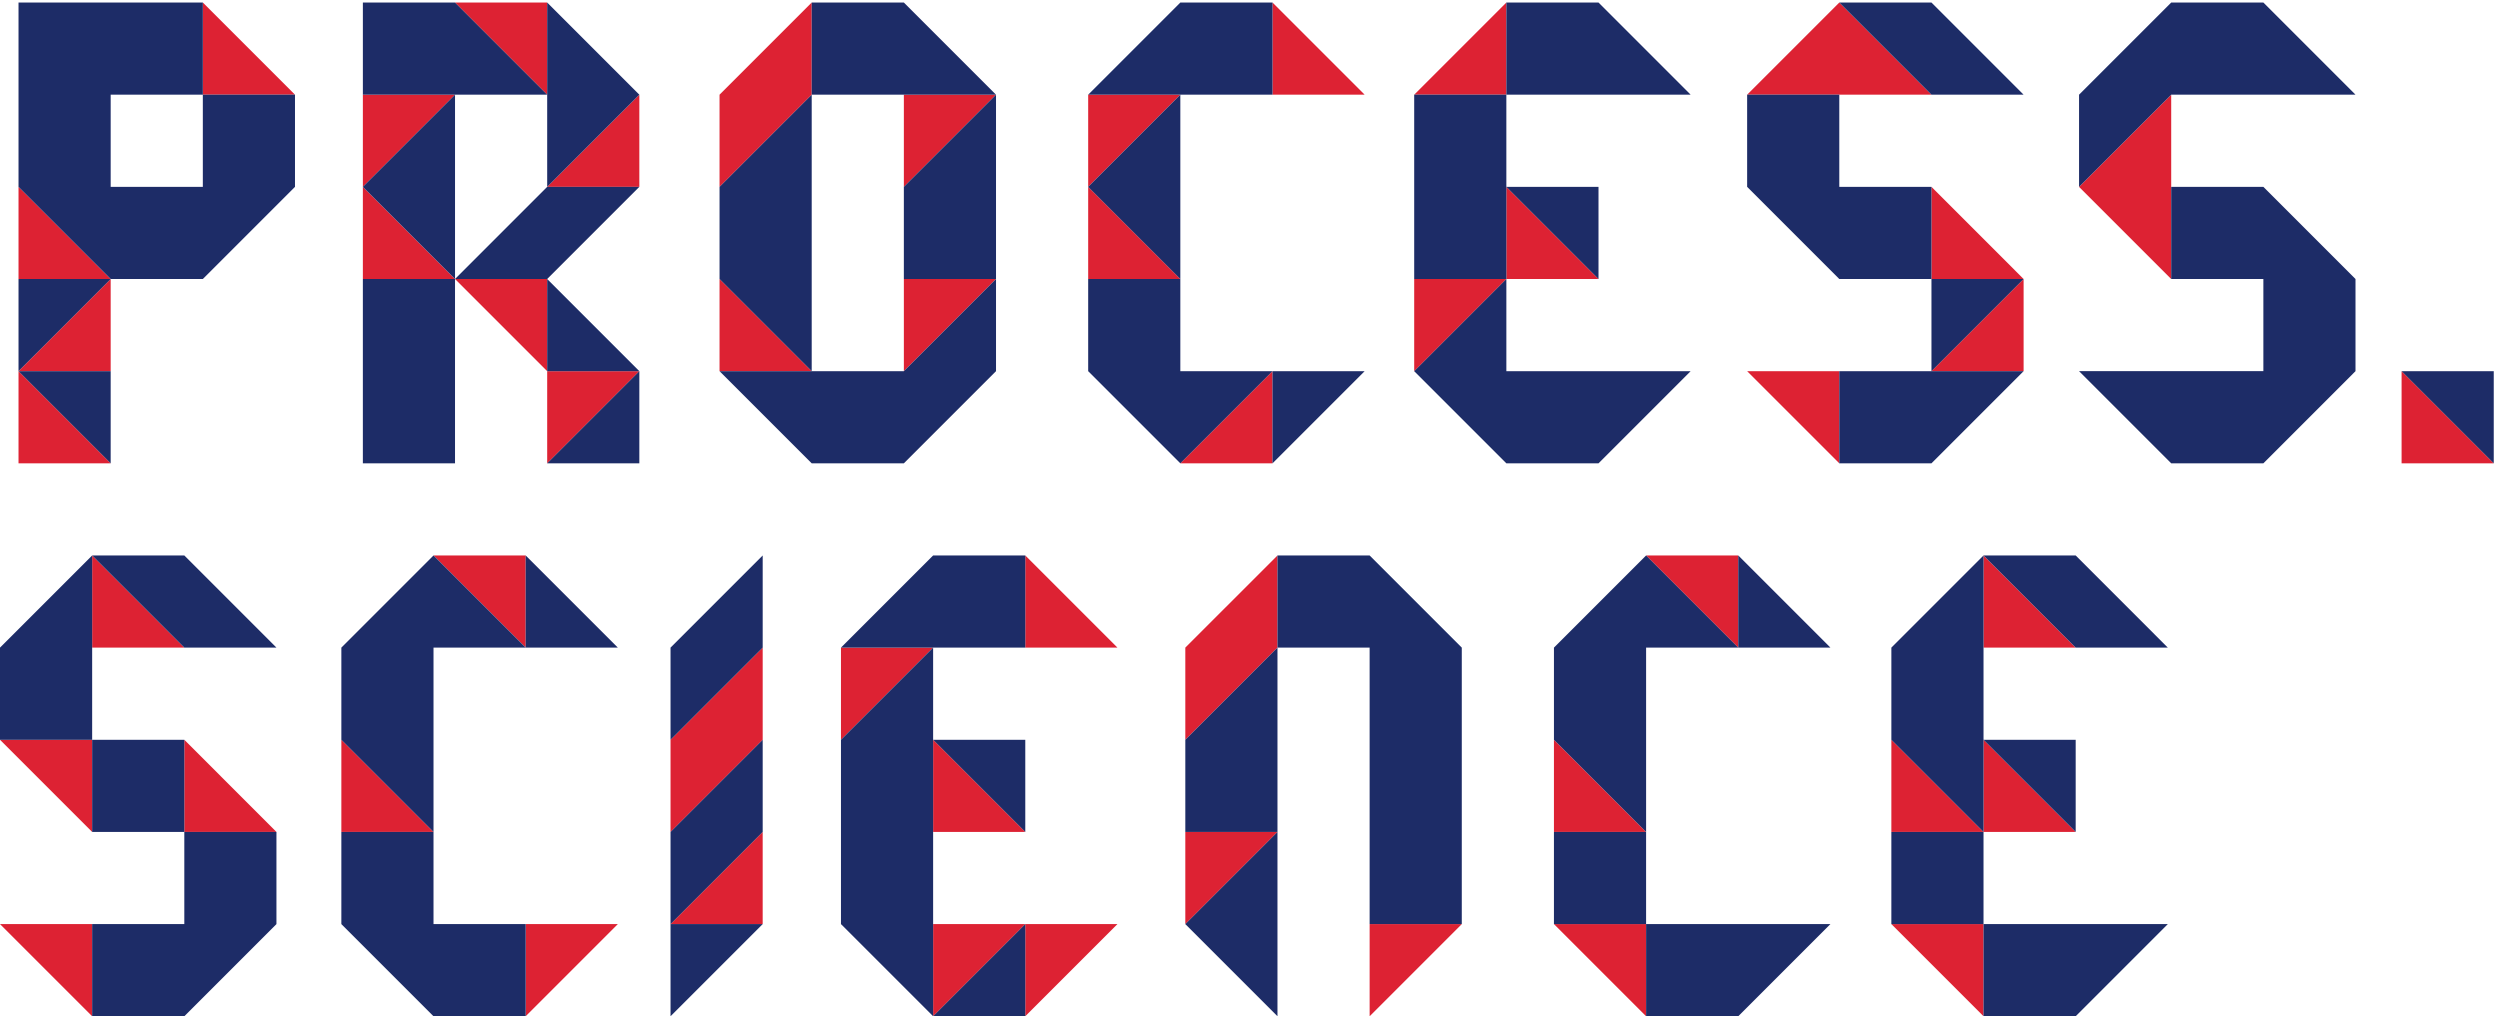
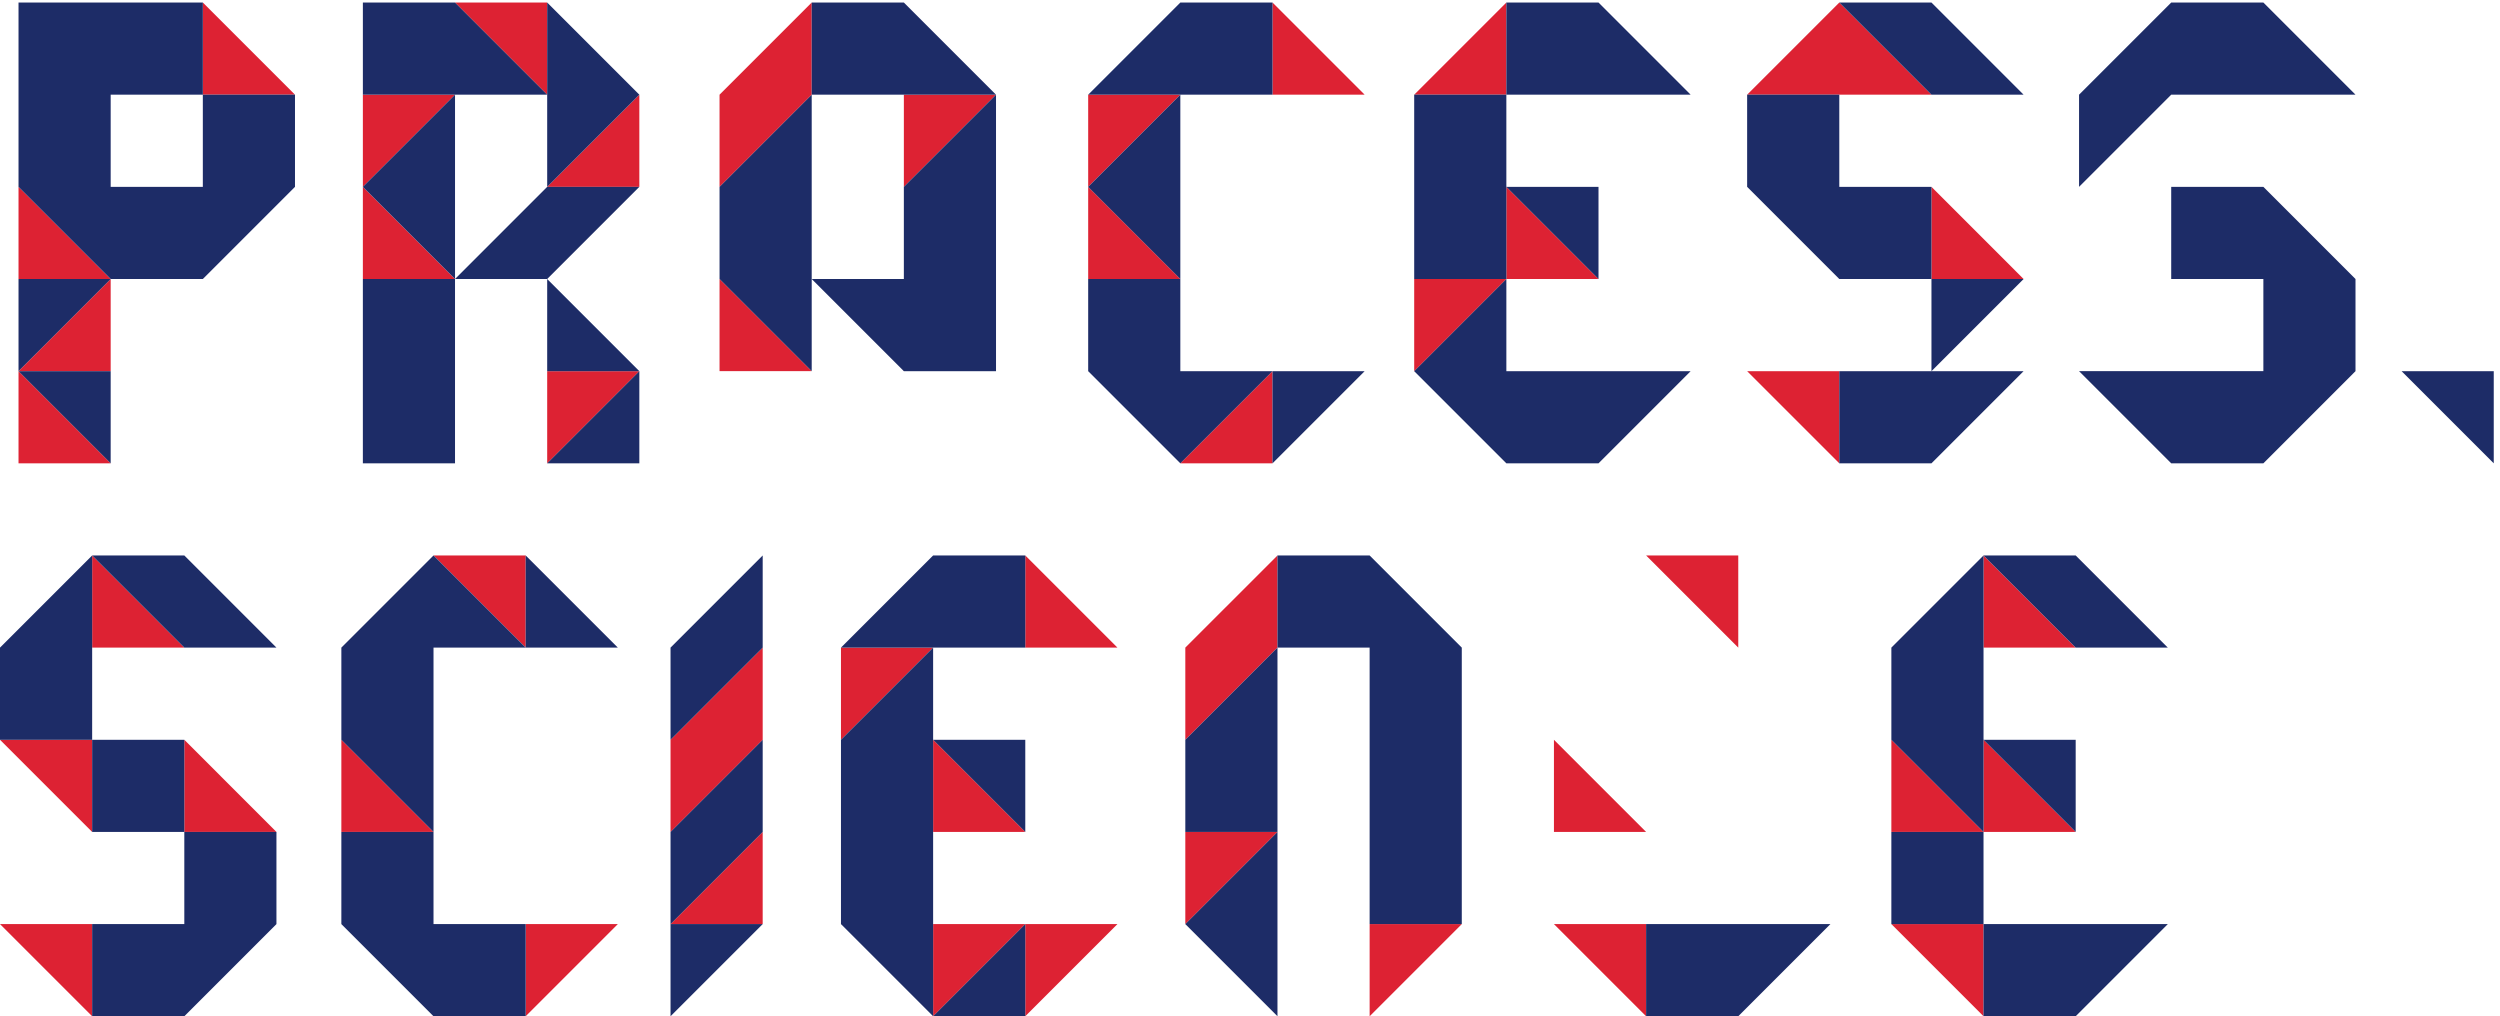
<svg xmlns="http://www.w3.org/2000/svg" width="1333.333" height="542">
  <path d="M4753.14 1478.22v-369.54l369.56 369.54v369.55zm-1694.73-369.56v369.55l-369.55-369.55V739.121zm-369.56-739.109 369.54 369.551V369.551ZM5122.7 739.109l-369.56-369.55v369.55zm739.1-369.558L5492.28 0v369.551zM369.551 0 0 369.551h369.551zm0 1847.77 369.547-369.55H369.551Zm0-1108.661L0 1108.66h369.551zm369.558 369.551 369.461-369.539H739.109Zm1368.851 369.56-369.55 369.55h369.55zm369.56-1108.669L2107.97 0v369.551zM1368.85 1108.66l369.55-369.539h-369.55zm2373.01 369.56-369.55-369.54v369.54zm0-369.56 369.55-369.539h-369.55Zm369.55-739.109L3741.86 0v369.551zm0 1478.219 369.55-369.55h-369.55zm369.55-1478.219L4111.41 0v369.551zM6600.91 0l-369.53 369.551h369.53zm369.58 1478.22-369.55 369.55h369.55zm-739.14-369.56 369.56-369.539h-369.56Zm1353.05 0 369.56-369.539H7584.4ZM7953.98 0l-369.55 369.551h369.55zm0 1847.77 369.53-369.55h-369.53zm0-739.11 369.53-369.539h-369.53ZM74.266 2586.8l369.55 369.55V2586.8ZM2194.21 3695.46l-369.55 369.55h369.55zm0-369.55 369.55 369.55v-369.55zm3476.75 369.55 369.55 369.55v-369.55zM813.371 4065.01l369.549-369.53H813.371Z" style="fill:#d23;fill-opacity:1;fill-rule:nonzero;stroke:none" transform="matrix(.133 0 0 -.133 0 542)" />
  <path d="m74.266 3325.91 369.55-369.56H74.266Zm0-739.11 369.55-369.55H74.266ZM1824.66 3695.46l-369.55-369.55v369.55zm-369.56-369.55 369.55-369.56H1455.1Zm1108.67-739.11-369.55-369.55v369.55Zm321.62 1108.66v-369.55l369.55 369.55v369.55zm0-739.11 369.55-369.54h-369.55zm1108.68 739.11-369.55-369.55v369.55zm739.11 0-369.55-369.55v369.55zm-739.11-739.11-369.55-369.54v369.54zm369.56 369.56 369.55-369.56h-369.55zm369.55-1108.67 369.55 369.55v-369.55zm369.55 1847.77 369.56-369.53h-369.56zm937.78-1108.66-369.55-369.54v369.54zm0 369.56 369.55-369.56h-369.55zm1335.12-1108.67-369.56 369.55h369.56zm0 1847.77-369.56-369.53h739.11zm369.55-739.1 369.55-369.56h-369.55z" style="fill:#d23;fill-opacity:1;fill-rule:nonzero;stroke:none" transform="matrix(.133 0 0 -.133 0 542)" />
-   <path d="m7745.18 2586.8 369.55 369.55V2586.8Zm591.86 739.11 369.55-369.56v739.11zm1293.41-739.11 369.55-369.55h-369.55zm-7436.24 0-369.55 369.55h369.55z" style="fill:#d23;fill-opacity:1;fill-rule:nonzero;stroke:none" transform="matrix(.133 0 0 -.133 0 542)" />
  <path d="M5122.7 1847.77v-369.55h369.55V369.582h369.55V1478.22l-369.55 369.55zm-2064.29 0-369.55-369.55v-369.54l369.55 369.54zM4753.14 739.109h369.56v739.101l-369.56-369.55zm-1694.73 0v369.551l-369.55-369.551v-369.55zm0-369.558h-369.55V0ZM5122.7 0v739.102l-369.56-369.551ZM369.551 1847.77 0 1478.22v-369.54h369.551z" style="fill:#1d2c67;fill-opacity:1;fill-rule:nonzero;stroke:none" transform="matrix(.133 0 0 -.133 0 542)" />
  <path d="M369.543 739.09H739.09v369.55H369.543z" style="fill:#1d2c67;fill-opacity:1;fill-rule:evenodd;stroke:none" transform="matrix(.133 0 0 -.133 0 542)" />
  <path d="M369.551 369.551V0h369.547l369.462 369.551v369.551H739.098V369.551zM1108.58 1478.22l-369.463 369.55H369.566l369.551-369.55zm629.83 369.55-369.55-369.55v-369.54l369.55-369.551v739.091h369.55zM1368.85 369.551 1738.4 0h369.55v369.551H1738.4v369.551h-369.55zm739.11 1108.669h369.55l-369.55 369.55zm1633.9 369.55-369.55-369.55h739.1v369.55zm369.55-739.11h-369.55l369.55-369.539Zm0-739.109L3741.86 0h369.55z" style="fill:#1d2c67;fill-opacity:1;fill-rule:nonzero;stroke:none" transform="matrix(.133 0 0 -.133 0 542)" />
  <path d="M3372.31 1108.66V369.559L3741.86.012V1478.21zm3228.6-739.109V0h369.55l369.55 369.551zM7953.98 1847.77l369.53-369.55h369.47l-369.47 369.55zm369.56-739.11h-369.56l369.56-369.539Zm-369.56-369.531V1847.77l-369.55-369.55v-369.54z" style="fill:#1d2c67;fill-opacity:1;fill-rule:nonzero;stroke:none" transform="matrix(.133 0 0 -.133 0 542)" />
-   <path d="M6231.33 369.539h369.55V739.09h-369.55z" style="fill:#1d2c67;fill-opacity:1;fill-rule:evenodd;stroke:none" transform="matrix(.133 0 0 -.133 0 542)" />
-   <path d="m6600.91 1847.77-369.53-369.55v-369.54l369.53-369.551v739.091h369.55zm369.58-369.55h369.55l-369.55 369.55z" style="fill:#1d2c67;fill-opacity:1;fill-rule:nonzero;stroke:none" transform="matrix(.133 0 0 -.133 0 542)" />
  <path d="M7584.4 369.539h369.55V739.09H7584.4z" style="fill:#1d2c67;fill-opacity:1;fill-rule:evenodd;stroke:none" transform="matrix(.133 0 0 -.133 0 542)" />
  <path d="M7953.98 369.551V0h369.53l369.47 369.551zM4733.18 2586.8v369.55h-369.55V2586.8l369.55-369.55 369.55 369.55zm-4289.364 0H74.266l369.55-369.55Zm2119.954-369.56v369.55l-369.55-369.55zm691.2 369.57v1108.65l-369.55-369.55v-369.56z" style="fill:#1d2c67;fill-opacity:1;fill-rule:nonzero;stroke:none" transform="matrix(.133 0 0 -.133 0 542)" />
-   <path d="M3994.07 2586.8v369.55l-369.55-369.55h-739.1l369.55-369.55h369.55zm739.11 369.55v739.11l-369.55-369.55zm369.55 1108.66h-369.55l-369.55-369.53h739.1zm369.56-1478.21h-369.56v-369.55Zm568.22 1108.66h-369.55v-739.08h369.55zm369.55-369.55h-369.55l369.55-369.56zm-5596.689 0H443.824v369.55h369.547v369.55H74.273v-739.1l369.551-369.56H74.274V2586.9l369.55 369.45h369.547l369.549 369.56v369.55H813.371zm641.729-369.56v-739.1h369.55v739.1h369.55l369.55 369.56H2194.2l-369.55-369.56z" style="fill:#1d2c67;fill-opacity:1;fill-rule:nonzero;stroke:none" transform="matrix(.133 0 0 -.133 0 542)" />
+   <path d="M3994.07 2586.8v369.55h-739.1l369.55-369.55h369.55zm739.11 369.55v739.11l-369.55-369.55zm369.55 1108.66h-369.55l-369.55-369.53h739.1zm369.56-1478.21h-369.56v-369.55Zm568.22 1108.66h-369.55v-739.08h369.55zm369.55-369.55h-369.55l369.55-369.56zm-5596.689 0H443.824v369.55h369.547v369.55H74.273v-739.1l369.551-369.56H74.274V2586.9l369.55 369.45h369.547l369.549 369.56v369.55H813.371zm641.729-369.56v-739.1h369.55v739.1h369.55l369.55 369.56H2194.2l-369.55-369.56z" style="fill:#1d2c67;fill-opacity:1;fill-rule:nonzero;stroke:none" transform="matrix(.133 0 0 -.133 0 542)" />
  <path d="m2563.68 3695.46-369.46 369.55v-369.55l-369.55 369.55h-369.55v-369.55h369.55l-369.55-369.55 369.55-369.53v739.08h369.55v-369.55zh.09zm1430.39 0-369.55 369.55h-369.55v-369.55zm-369.58-739.11h369.56v739.11l-369.56-369.55zm3155.04 739.11-369.47 369.55h-369.52v-369.55zm0-1108.66h-738.99v369.55l-369.56-369.55 369.56-369.55h369.52zm596.1-369.56h369.55l369.47 369.55h-739.02zm0 1108.67v369.55h-369.56v-369.55l369.56-369.56h369.55v369.56zm739.05 369.55-369.47 369.55h-369.56l369.56-369.55zm0-739.11h-369.47v-369.54Zm591.91 1108.66-369.55-369.53v-369.55l369.55 369.55h739.03l-369.47 369.53zm0-739.1v-369.56h369.56v-369.54h-739.11l369.55-369.55h369.56l369.47 369.55v369.54l-369.47 369.56zm923.86-739.11 369.55-369.55v369.55zm-7066.68 0-369.55 369.55V2586.8Z" style="fill:#1d2c67;fill-opacity:1;fill-rule:nonzero;stroke:none" transform="matrix(.133 0 0 -.133 0 542)" />
</svg>